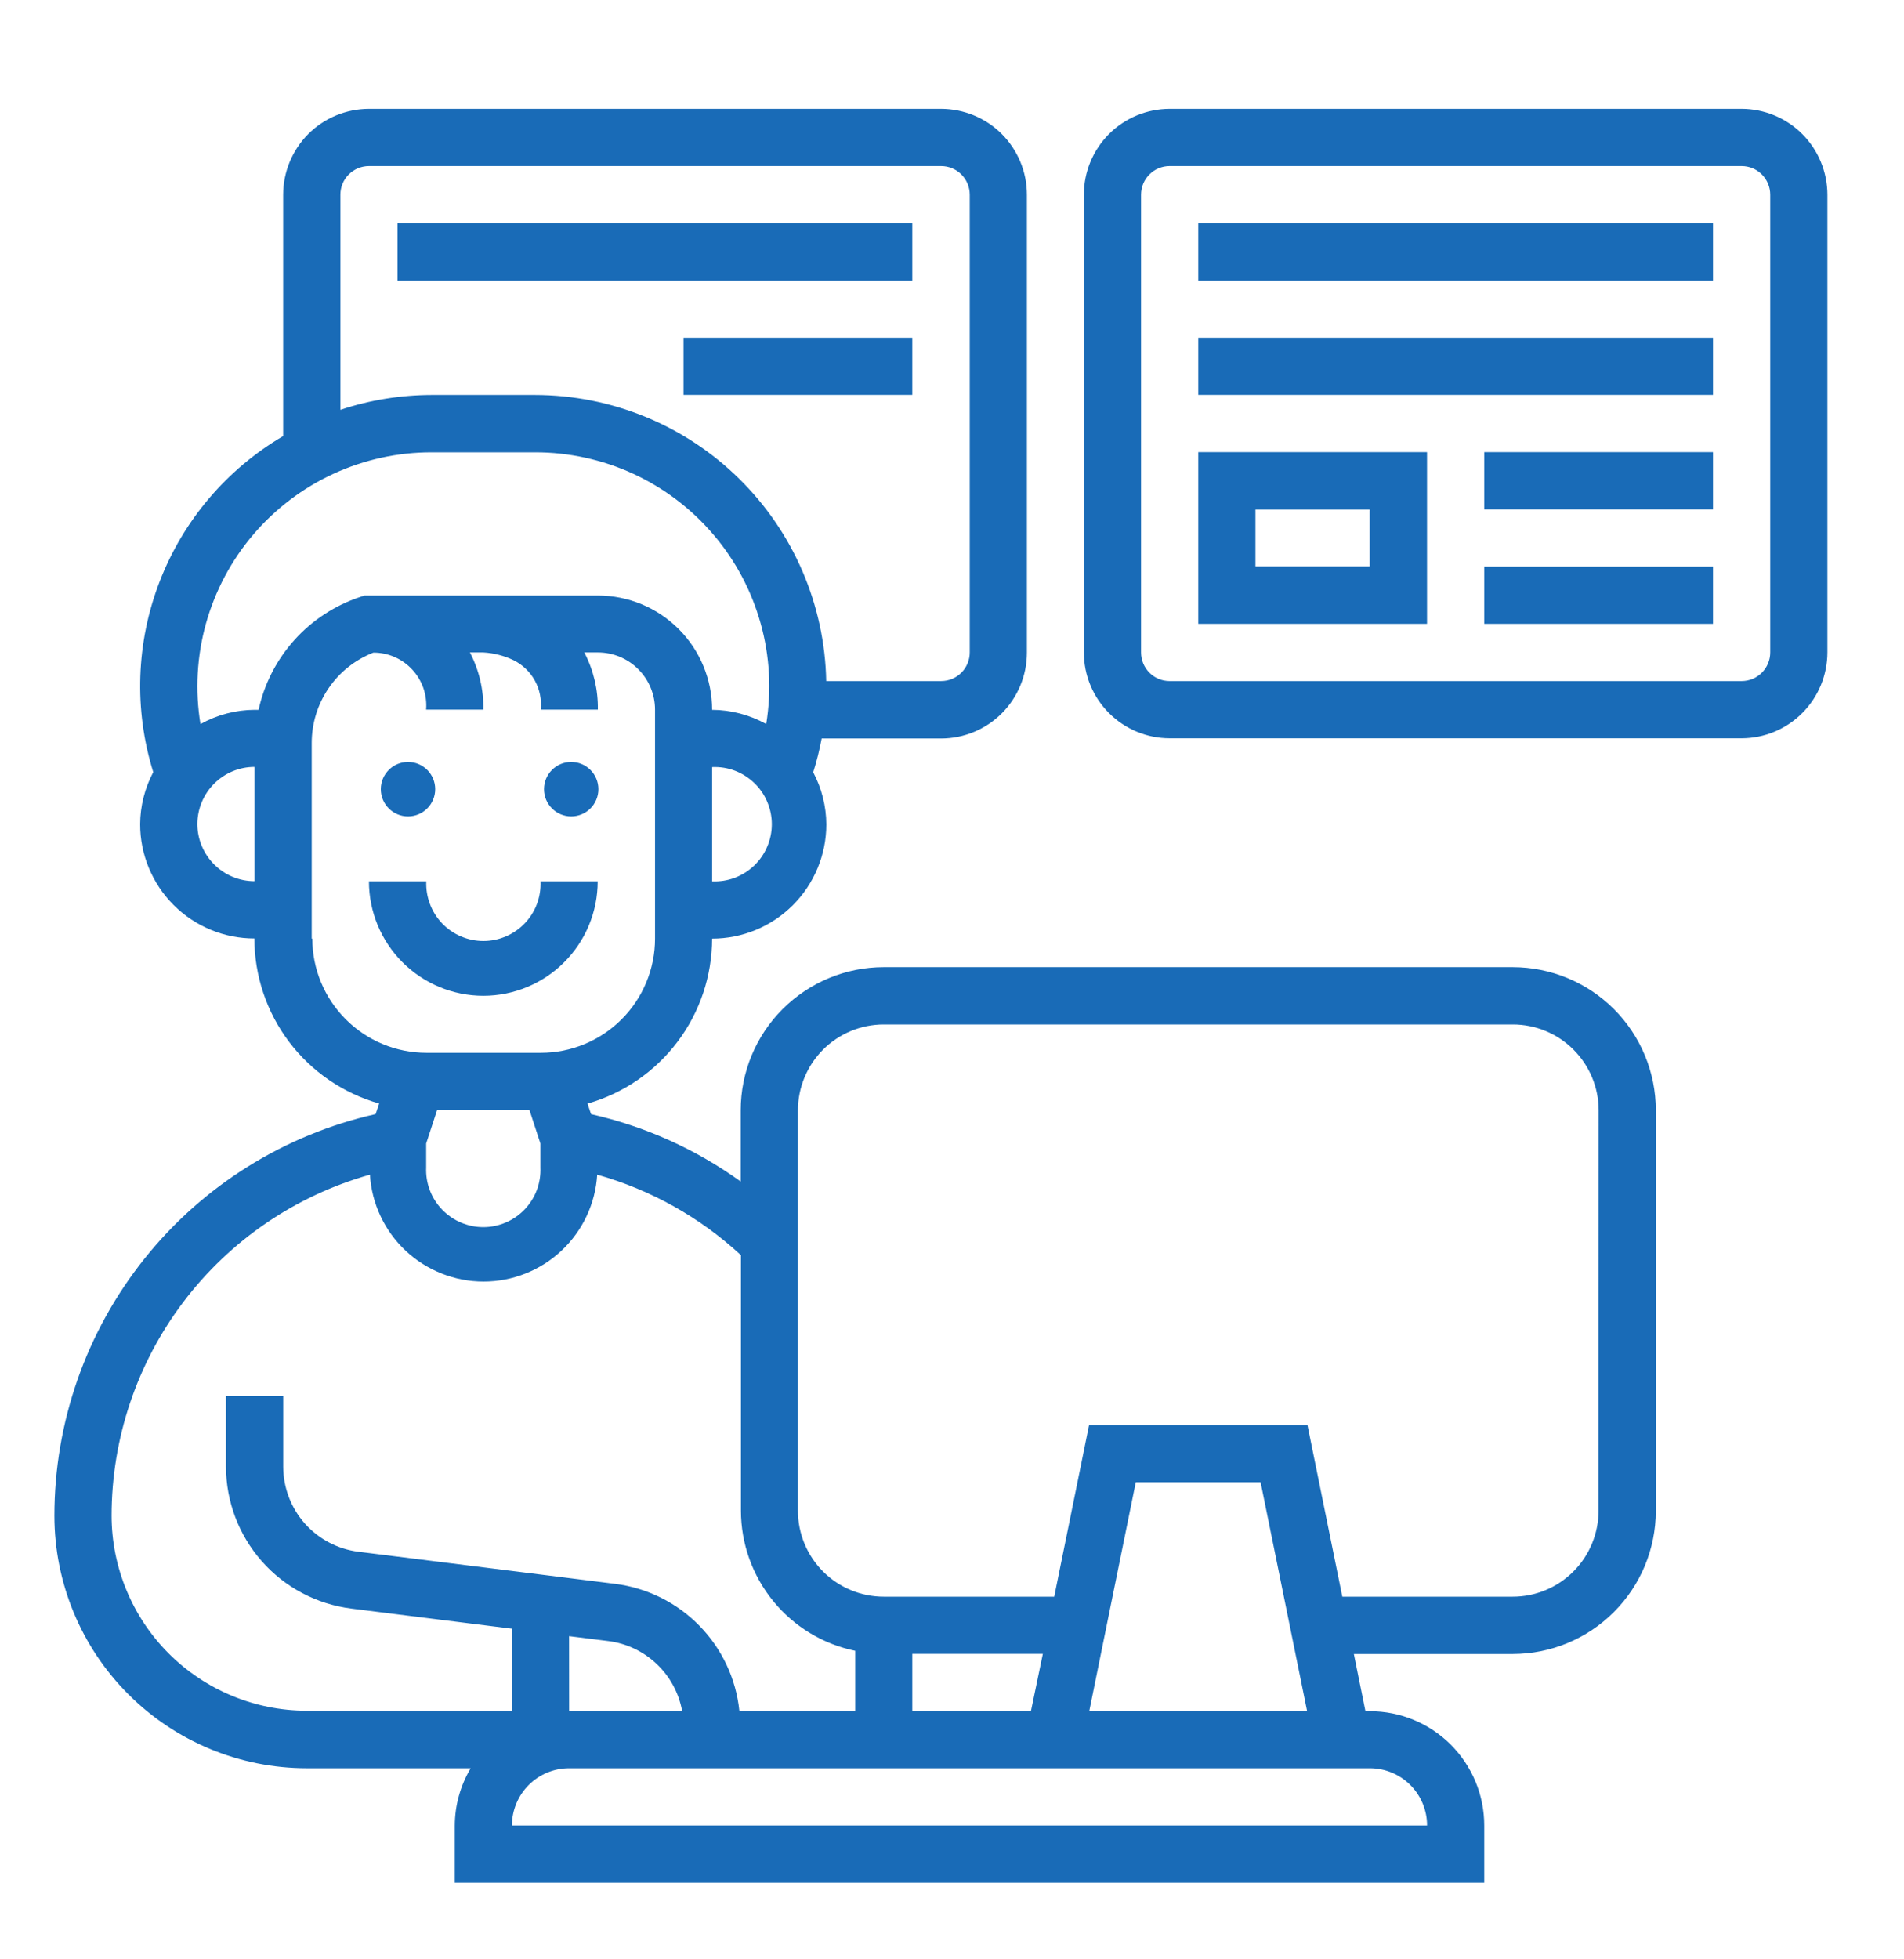
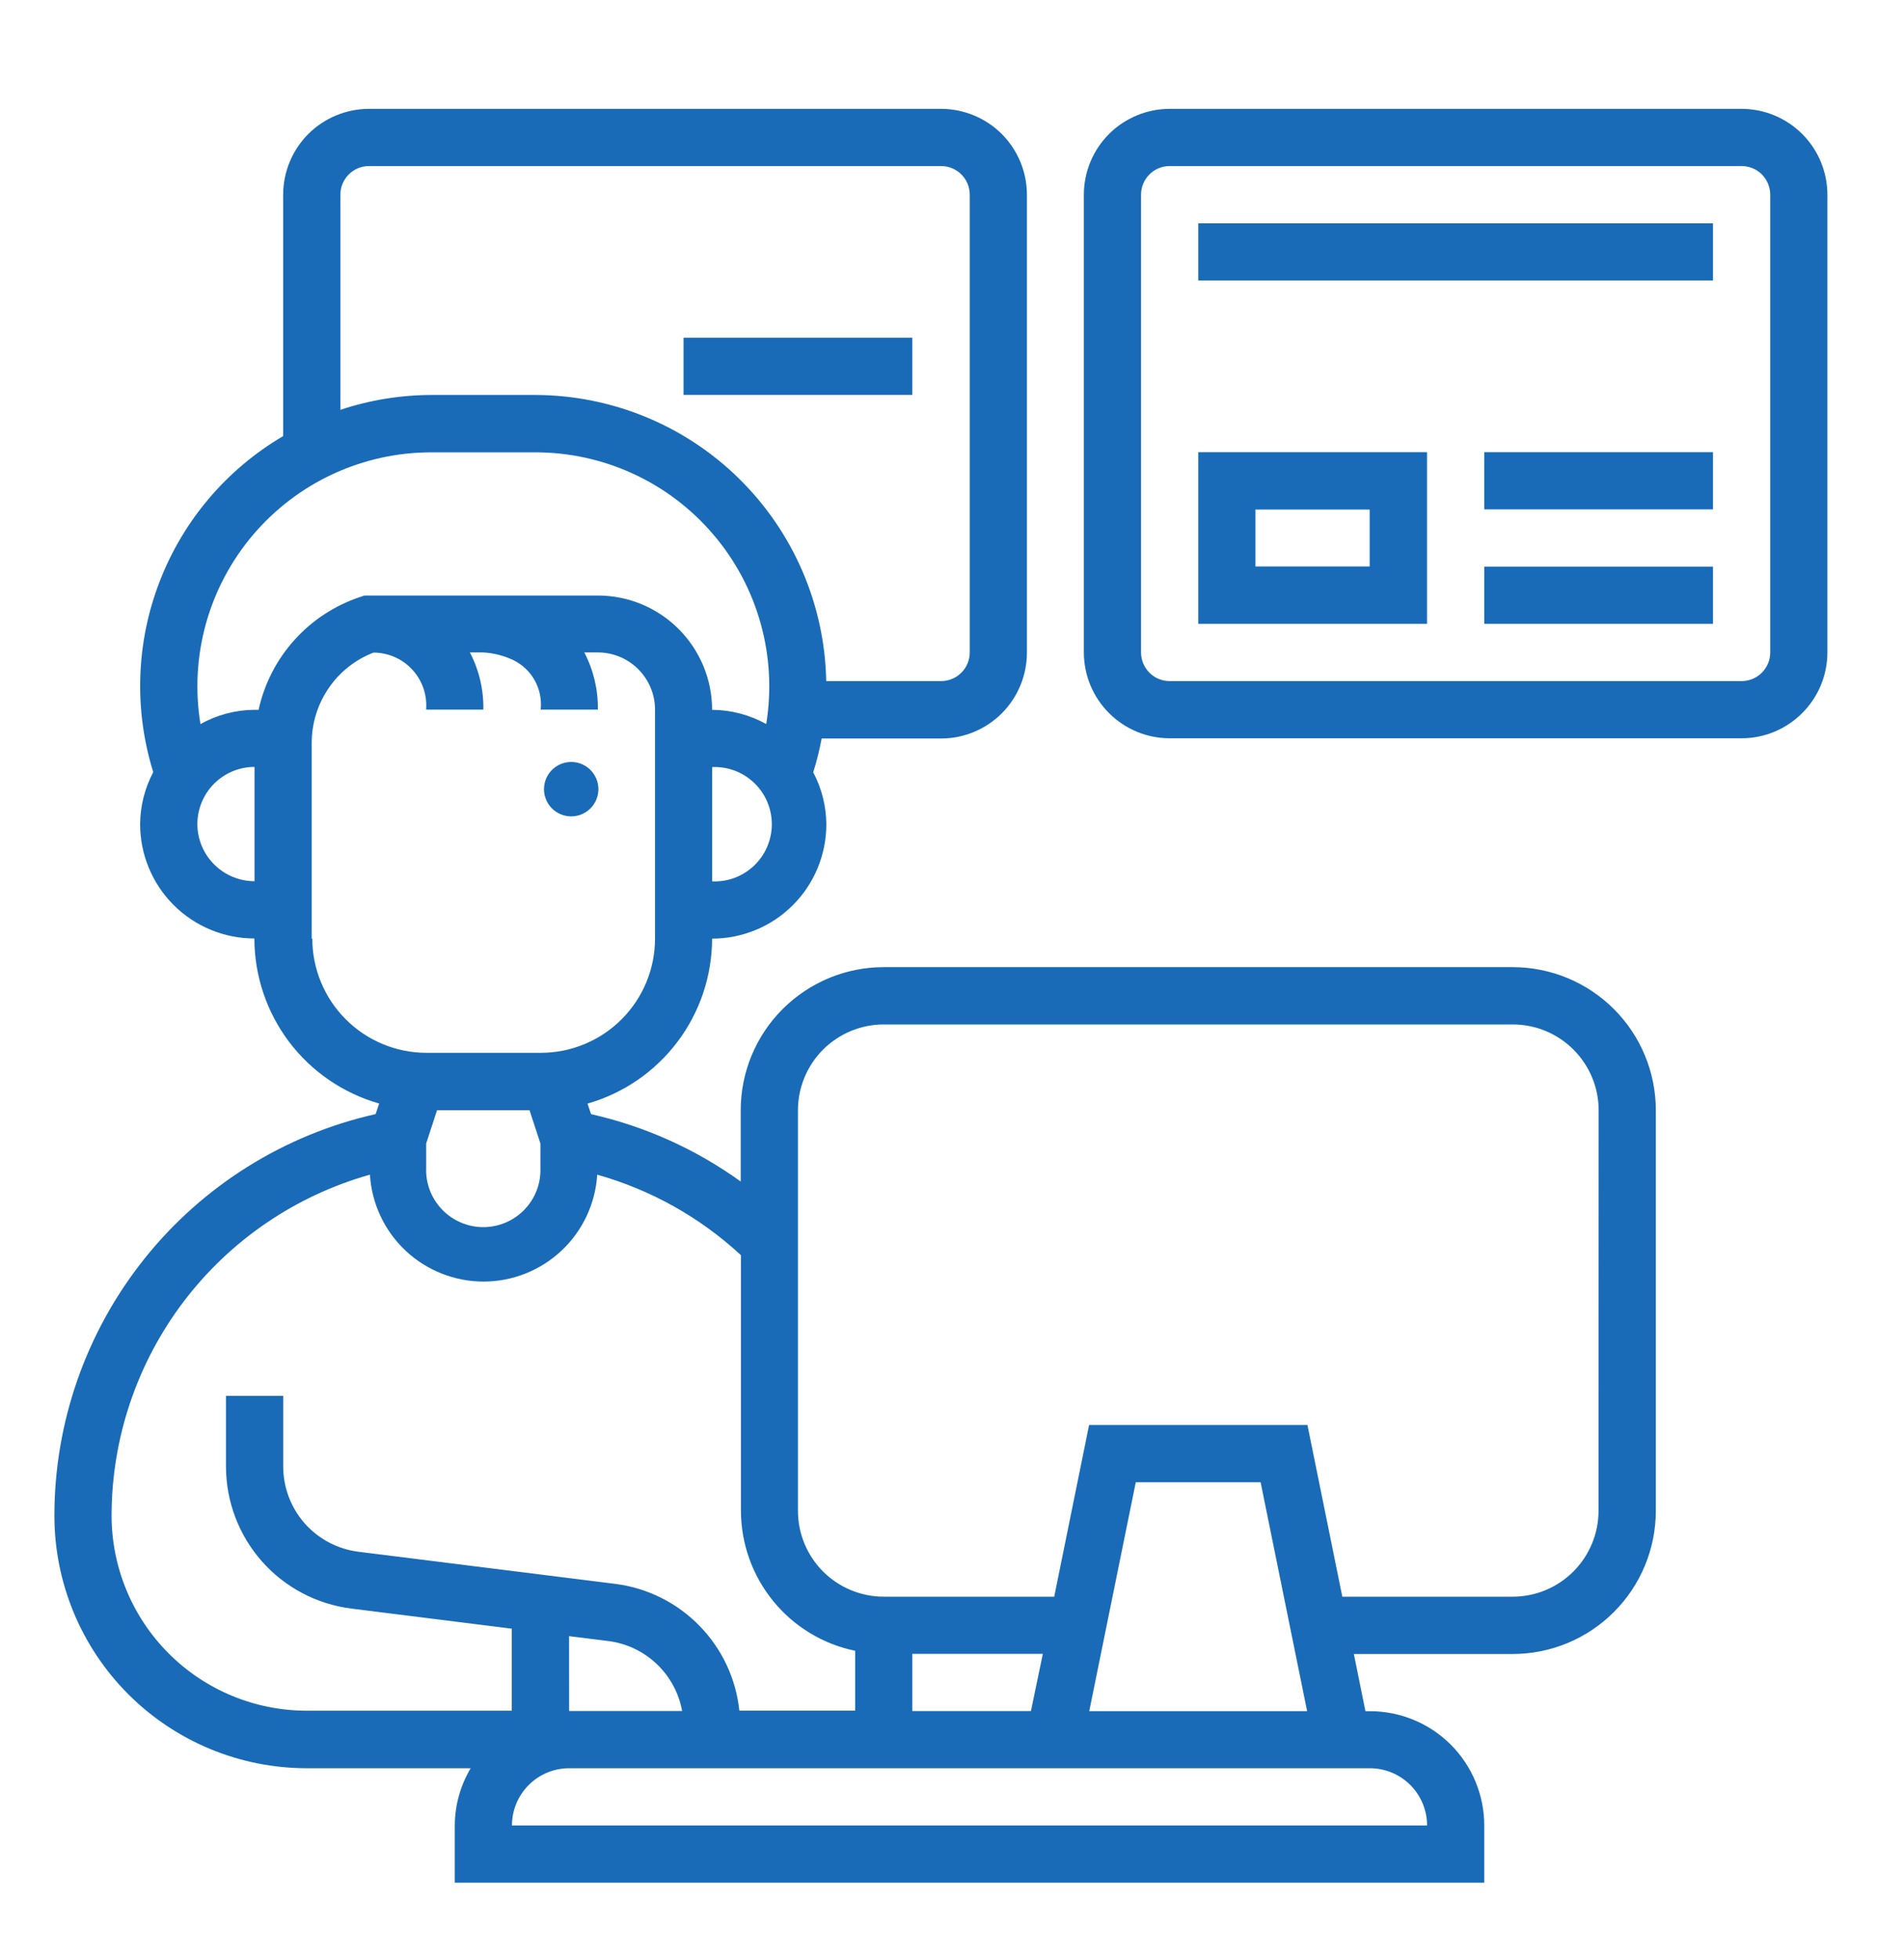
<svg xmlns="http://www.w3.org/2000/svg" width="35" height="36" viewBox="0 0 35 36" fill="none">
  <g clip-path="url(#clip0_456_147)">
    <path d="M27.81 17.77H16.245C15.548 17.77 14.879 18.048 14.386 18.541C13.893 19.034 13.616 19.703 13.616 20.4V21.709C12.792 21.115 11.856 20.694 10.865 20.471L10.8 20.277C11.459 20.089 12.039 19.691 12.452 19.144C12.865 18.598 13.089 17.931 13.09 17.246C13.647 17.246 14.181 17.025 14.575 16.631C14.969 16.237 15.19 15.703 15.19 15.146C15.188 14.813 15.105 14.485 14.949 14.19C15.013 13.986 15.065 13.779 15.104 13.569H17.3C17.718 13.569 18.119 13.402 18.415 13.107C18.71 12.811 18.877 12.41 18.877 11.992V3.577C18.877 3.159 18.71 2.758 18.415 2.462C18.119 2.167 17.718 2.001 17.3 2H6.782C6.364 2.001 5.963 2.167 5.667 2.462C5.372 2.758 5.206 3.159 5.205 3.577V8.013C4.168 8.621 3.368 9.563 2.935 10.684C2.501 11.805 2.46 13.039 2.817 14.187C2.661 14.482 2.578 14.81 2.576 15.143C2.576 15.419 2.63 15.692 2.736 15.947C2.841 16.201 2.996 16.433 3.191 16.628C3.386 16.823 3.618 16.978 3.872 17.083C4.127 17.189 4.4 17.243 4.676 17.243C4.677 17.929 4.901 18.596 5.315 19.144C5.729 19.691 6.31 20.088 6.97 20.276L6.905 20.47C5.228 20.847 3.73 21.783 2.657 23.125C1.583 24.467 0.999 26.135 1 27.853C1.001 29.082 1.49 30.261 2.359 31.13C3.228 31.999 4.407 32.488 5.636 32.489H8.652C8.463 32.807 8.362 33.17 8.36 33.54V34.591H27.284V33.541C27.284 33.265 27.23 32.992 27.124 32.737C27.019 32.483 26.864 32.251 26.669 32.056C26.474 31.861 26.242 31.706 25.988 31.601C25.733 31.495 25.46 31.441 25.184 31.441H25.1L24.887 30.39H27.81C28.507 30.389 29.175 30.112 29.667 29.619C30.16 29.127 30.437 28.459 30.438 27.762V20.4C30.438 19.703 30.161 19.034 29.668 18.541C29.175 18.048 28.507 17.771 27.81 17.77ZM7.834 21.01L8.034 20.399H9.734L9.934 21.01V21.45C9.94 21.592 9.918 21.733 9.868 21.866C9.818 21.999 9.741 22.12 9.643 22.223C9.545 22.325 9.427 22.407 9.297 22.462C9.166 22.518 9.026 22.547 8.884 22.547C8.742 22.547 8.602 22.518 8.471 22.462C8.341 22.407 8.223 22.325 8.125 22.223C8.027 22.12 7.95 21.999 7.9 21.866C7.85 21.733 7.828 21.592 7.834 21.45V21.01ZM13.091 16.194V14.094C13.233 14.088 13.374 14.11 13.507 14.16C13.64 14.21 13.761 14.287 13.864 14.385C13.966 14.483 14.048 14.601 14.103 14.731C14.159 14.862 14.188 15.002 14.188 15.144C14.188 15.286 14.159 15.426 14.103 15.557C14.048 15.687 13.966 15.805 13.864 15.903C13.761 16.001 13.64 16.078 13.507 16.128C13.374 16.178 13.233 16.2 13.091 16.194ZM6.257 3.577C6.257 3.438 6.312 3.304 6.411 3.205C6.51 3.106 6.644 3.051 6.783 3.051H17.3C17.439 3.051 17.573 3.106 17.672 3.205C17.771 3.304 17.826 3.438 17.826 3.577V11.988C17.826 12.127 17.771 12.261 17.672 12.36C17.573 12.459 17.439 12.514 17.3 12.514H15.188C15.161 11.112 14.585 9.776 13.584 8.793C12.584 7.81 11.238 7.259 9.835 7.257H7.935C7.365 7.258 6.798 7.35 6.257 7.53V3.577ZM3.628 15.142C3.629 14.863 3.739 14.596 3.936 14.399C4.133 14.202 4.4 14.091 4.679 14.091V16.191C4.401 16.191 4.134 16.08 3.937 15.883C3.74 15.687 3.629 15.42 3.628 15.142ZM4.753 13.042H4.68C4.332 13.044 3.989 13.134 3.685 13.304C3.584 12.688 3.619 12.058 3.786 11.457C3.954 10.856 4.25 10.299 4.654 9.824C5.059 9.349 5.562 8.967 6.128 8.706C6.695 8.445 7.311 8.31 7.935 8.311H9.835C10.459 8.31 11.075 8.445 11.642 8.706C12.208 8.967 12.711 9.349 13.115 9.824C13.52 10.298 13.816 10.856 13.983 11.457C14.151 12.057 14.185 12.687 14.085 13.303C13.78 13.134 13.438 13.044 13.09 13.042C13.09 12.485 12.869 11.951 12.475 11.557C12.081 11.163 11.547 10.942 10.99 10.942H6.7L6.619 10.969C6.156 11.123 5.74 11.395 5.413 11.758C5.086 12.121 4.859 12.562 4.754 13.039L4.753 13.042ZM5.73 17.247V13.651C5.73 13.292 5.838 12.942 6.04 12.646C6.242 12.349 6.53 12.121 6.864 11.991C6.998 11.991 7.131 12.018 7.254 12.072C7.377 12.126 7.487 12.204 7.578 12.303C7.669 12.401 7.739 12.518 7.783 12.644C7.826 12.771 7.844 12.905 7.833 13.039H8.885C8.892 12.674 8.807 12.312 8.638 11.988H8.885C9.077 11.999 9.265 12.047 9.439 12.13C9.605 12.212 9.743 12.343 9.832 12.506C9.921 12.668 9.959 12.854 9.939 13.039H10.99C10.996 12.673 10.91 12.312 10.741 11.988H10.991C11.27 11.988 11.537 12.099 11.733 12.296C11.93 12.493 12.041 12.76 12.041 13.039V17.244C12.041 17.52 11.987 17.793 11.881 18.048C11.776 18.302 11.621 18.534 11.426 18.729C11.231 18.924 10.999 19.079 10.745 19.184C10.49 19.29 10.217 19.344 9.941 19.344H7.841C7.565 19.344 7.292 19.29 7.037 19.184C6.783 19.079 6.551 18.924 6.356 18.729C6.161 18.534 6.006 18.302 5.901 18.048C5.795 17.793 5.741 17.52 5.741 17.244L5.73 17.247ZM2.051 27.853C2.051 26.433 2.515 25.052 3.372 23.92C4.23 22.788 5.433 21.968 6.8 21.583C6.833 22.115 7.067 22.614 7.455 22.979C7.844 23.343 8.356 23.547 8.889 23.547C9.422 23.547 9.934 23.343 10.322 22.979C10.711 22.614 10.945 22.115 10.978 21.583C11.963 21.86 12.869 22.367 13.62 23.062V27.756C13.621 28.361 13.83 28.948 14.213 29.417C14.595 29.886 15.127 30.209 15.72 30.331V31.431H13.591C13.529 30.843 13.271 30.293 12.857 29.871C12.444 29.448 11.9 29.177 11.314 29.102L6.587 28.511C6.206 28.463 5.856 28.277 5.601 27.99C5.347 27.702 5.207 27.331 5.206 26.947V25.647H4.154V26.947C4.155 27.587 4.389 28.205 4.812 28.685C5.235 29.165 5.819 29.474 6.454 29.555L9.408 29.925V31.432H5.636C4.686 31.431 3.774 31.053 3.102 30.381C2.43 29.709 2.052 28.797 2.051 27.847V27.853ZM18.951 31.438H16.77V30.387H19.17L18.951 31.438ZM10.461 30.062L11.182 30.152C11.515 30.194 11.827 30.341 12.071 30.573C12.315 30.804 12.479 31.106 12.539 31.437H10.462L10.461 30.062ZM26.231 33.54H9.411C9.411 33.261 9.522 32.994 9.719 32.797C9.916 32.6 10.183 32.489 10.462 32.489H25.181C25.46 32.489 25.728 32.6 25.925 32.797C26.122 32.994 26.233 33.262 26.233 33.541L26.231 33.54ZM20.023 31.44L20.878 27.235H23.173L24.028 31.44H20.023ZM29.385 27.76C29.384 28.178 29.218 28.579 28.922 28.875C28.627 29.17 28.226 29.337 27.808 29.337H24.675L24.034 26.183H20.02L19.379 29.337H16.245C15.827 29.337 15.426 29.17 15.13 28.875C14.835 28.579 14.668 28.178 14.668 27.76V20.4C14.668 19.982 14.835 19.581 15.13 19.285C15.426 18.99 15.827 18.823 16.245 18.823H27.81C28.228 18.823 28.629 18.99 28.924 19.285C29.22 19.581 29.387 19.982 29.387 20.4L29.385 27.76Z" fill="#196BB7" />
-     <path d="M10.987 16.193H9.936C9.942 16.335 9.92 16.476 9.87 16.609C9.82 16.742 9.744 16.863 9.645 16.966C9.547 17.068 9.429 17.15 9.299 17.205C9.169 17.261 9.028 17.29 8.886 17.29C8.744 17.29 8.604 17.261 8.473 17.205C8.343 17.15 8.225 17.068 8.127 16.966C8.029 16.863 7.953 16.742 7.903 16.609C7.853 16.476 7.83 16.335 7.836 16.193H6.782C6.782 16.751 7.004 17.285 7.398 17.68C7.792 18.074 8.327 18.296 8.885 18.296C9.442 18.296 9.977 18.074 10.371 17.68C10.766 17.285 10.987 16.751 10.987 16.193Z" fill="#196BB7" />
-     <path d="M7.5 15C7.776 15 8 14.776 8 14.5C8 14.224 7.776 14 7.5 14C7.224 14 7 14.224 7 14.5C7 14.776 7.224 15 7.5 15Z" fill="#196BB7" />
    <path d="M10.5 15C10.776 15 11 14.776 11 14.5C11 14.224 10.776 14 10.5 14C10.224 14 10 14.224 10 14.5C10 14.776 10.224 15 10.5 15Z" fill="#196BB7" />
    <path d="M32.015 2H21.501C21.083 2.001 20.682 2.167 20.386 2.462C20.091 2.758 19.924 3.159 19.924 3.577V11.988C19.924 12.406 20.091 12.807 20.386 13.102C20.682 13.398 21.083 13.565 21.501 13.565H32.015C32.433 13.565 32.834 13.398 33.129 13.102C33.425 12.807 33.591 12.406 33.592 11.988V3.577C33.591 3.159 33.425 2.758 33.129 2.462C32.834 2.167 32.433 2.001 32.015 2ZM32.541 11.988C32.541 12.127 32.485 12.261 32.387 12.36C32.288 12.459 32.154 12.514 32.015 12.514H21.501C21.361 12.514 21.227 12.459 21.129 12.36C21.03 12.261 20.975 12.127 20.975 11.988V3.577C20.975 3.438 21.03 3.304 21.129 3.205C21.227 3.106 21.361 3.051 21.501 3.051H32.015C32.154 3.051 32.288 3.106 32.387 3.205C32.485 3.304 32.541 3.438 32.541 3.577V11.988Z" fill="#196BB7" />
-     <path d="M7.308 4.103H16.77V5.154H7.308V4.103Z" fill="#196BB7" />
    <path d="M12.565 6.205H16.77V7.256H12.565V6.205Z" fill="#196BB7" />
    <path d="M22.027 11.462H26.232V8.308H22.027V11.462ZM23.078 9.362H25.178V10.408H23.078V9.362Z" fill="#196BB7" />
    <path d="M22.027 4.103H31.489V5.154H22.027V4.103Z" fill="#196BB7" />
-     <path d="M22.027 6.205H31.489V7.256H22.027V6.205Z" fill="#196BB7" />
    <path d="M27.284 8.308H31.489V9.359H27.284V8.308Z" fill="#196BB7" />
    <path d="M27.284 10.411H31.489V11.462H27.284V10.411Z" fill="#196BB7" />
  </g>
  <defs>
    <clipPath id="clip0_456_147">
      <rect width="32.592" height="32.592" fill="white" transform="translate(1 2)" />
    </clipPath>
  </defs>
</svg>